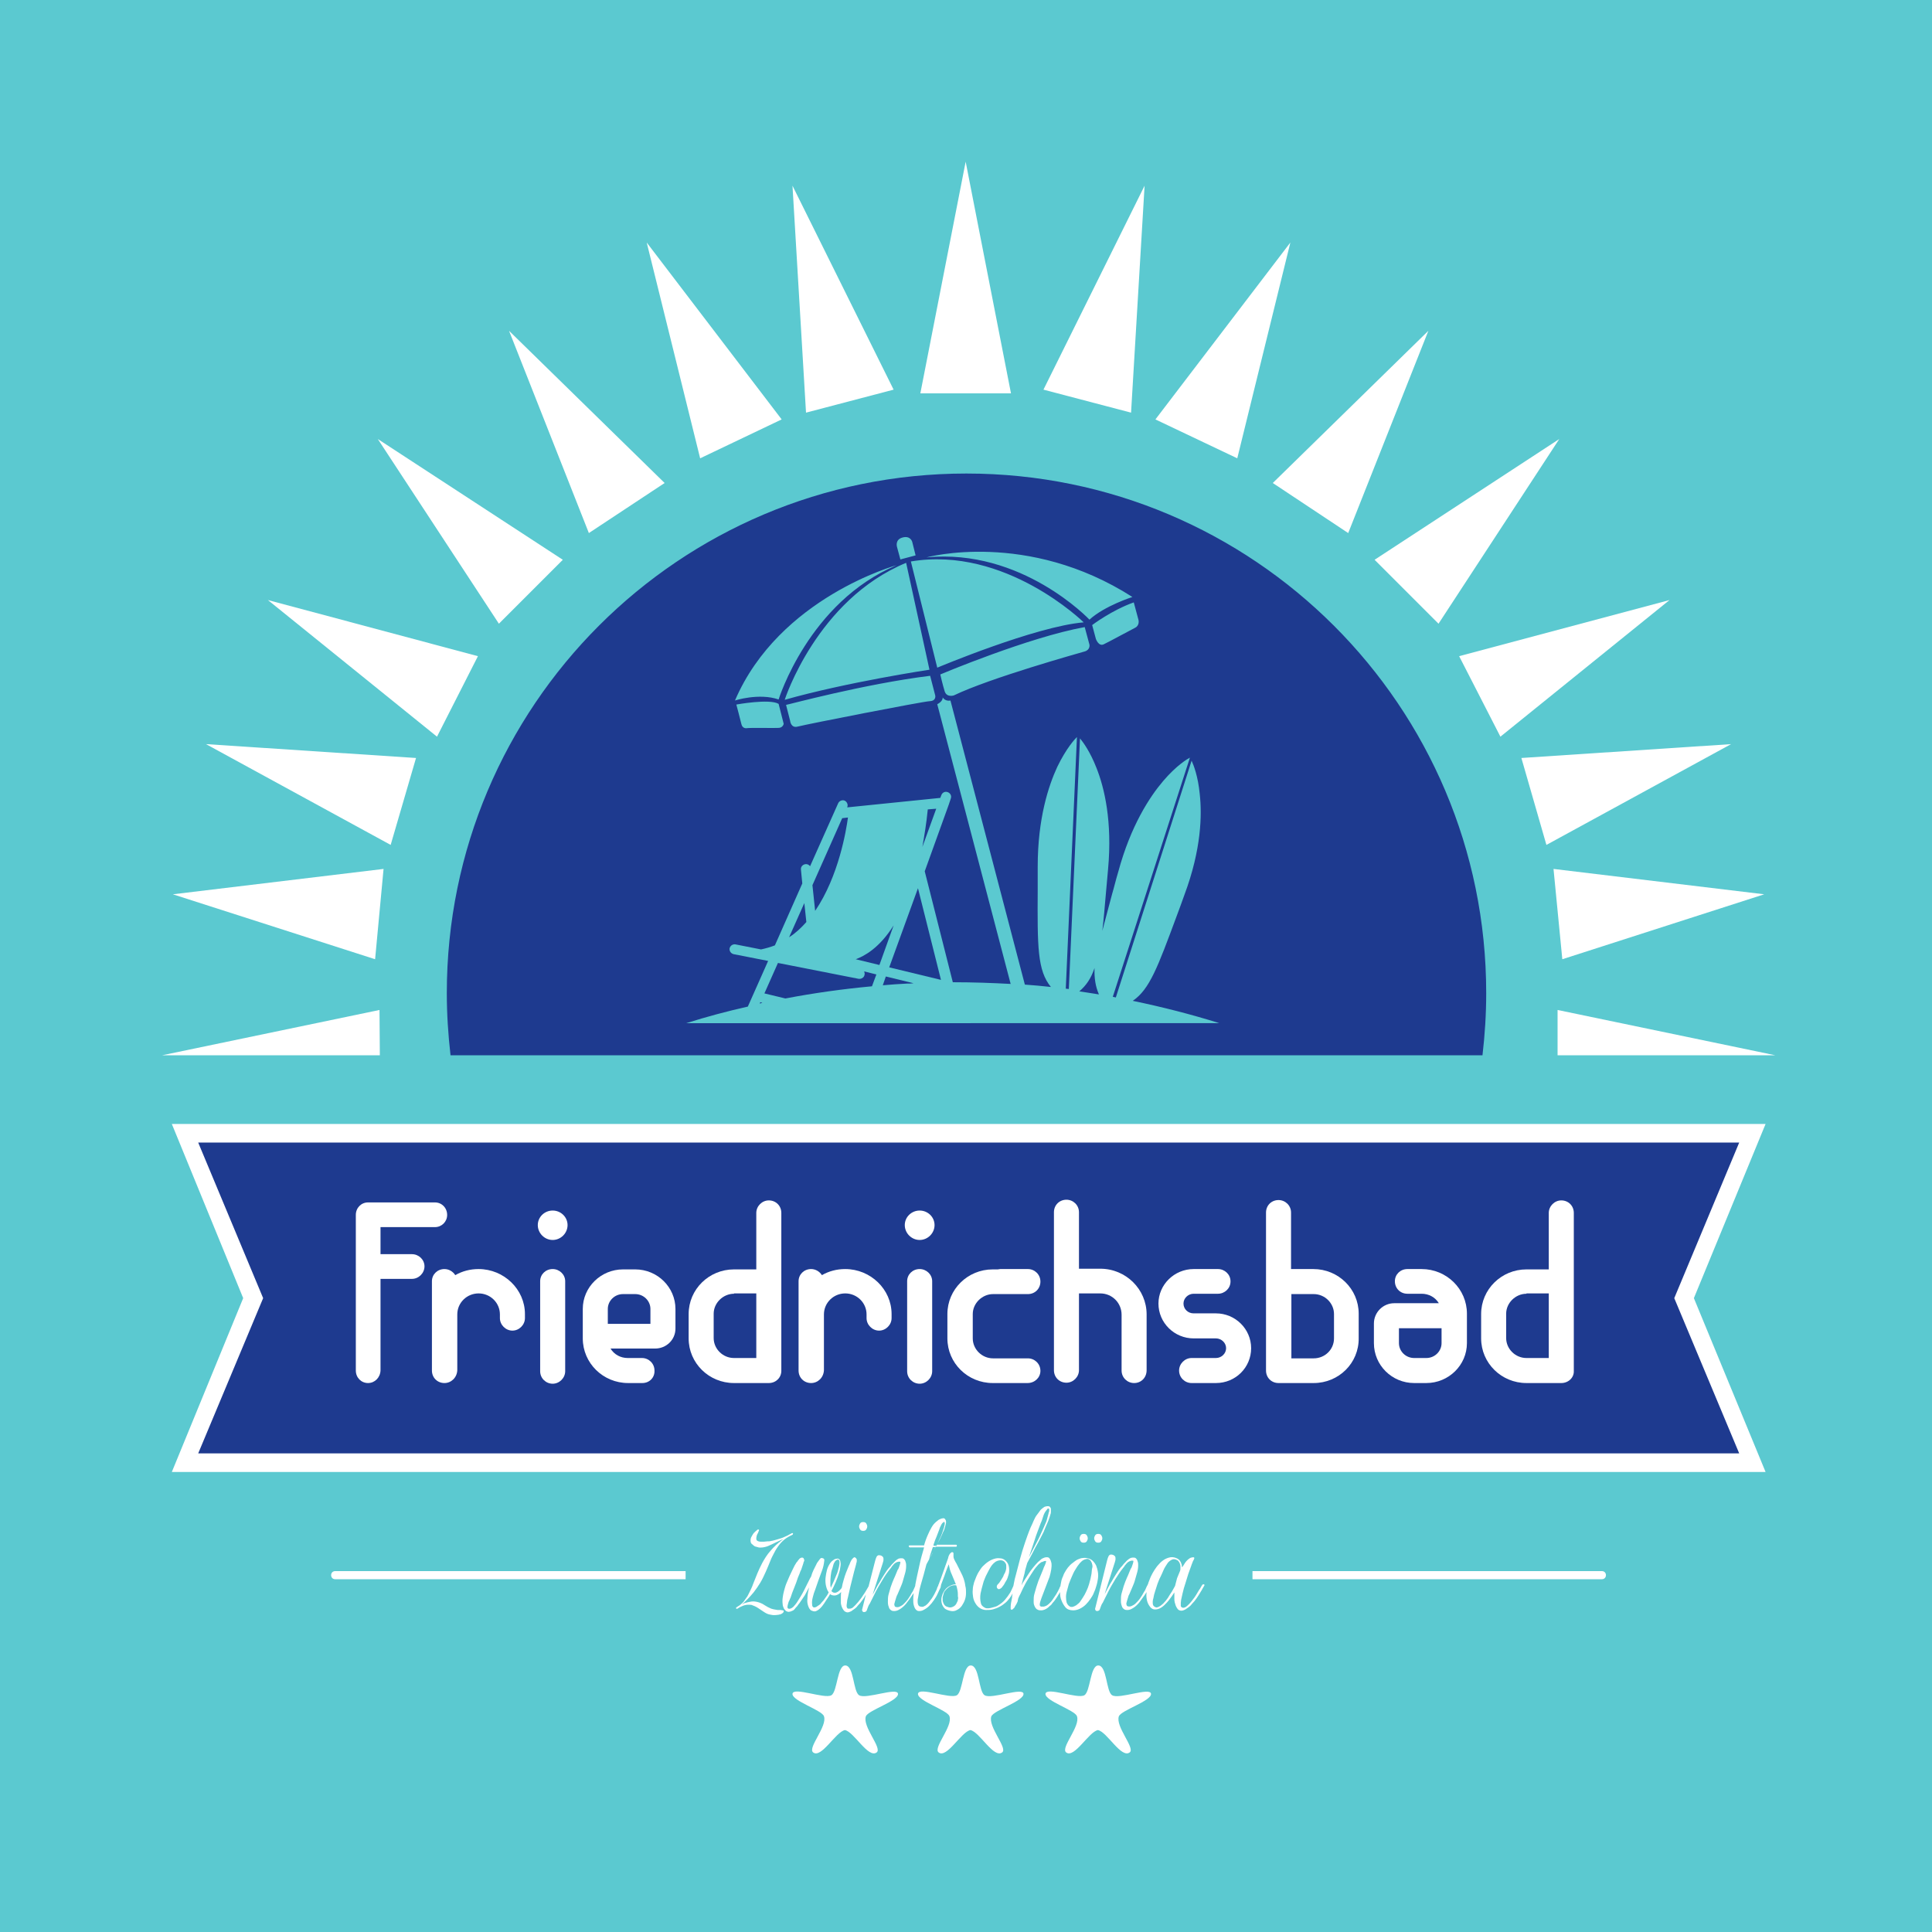
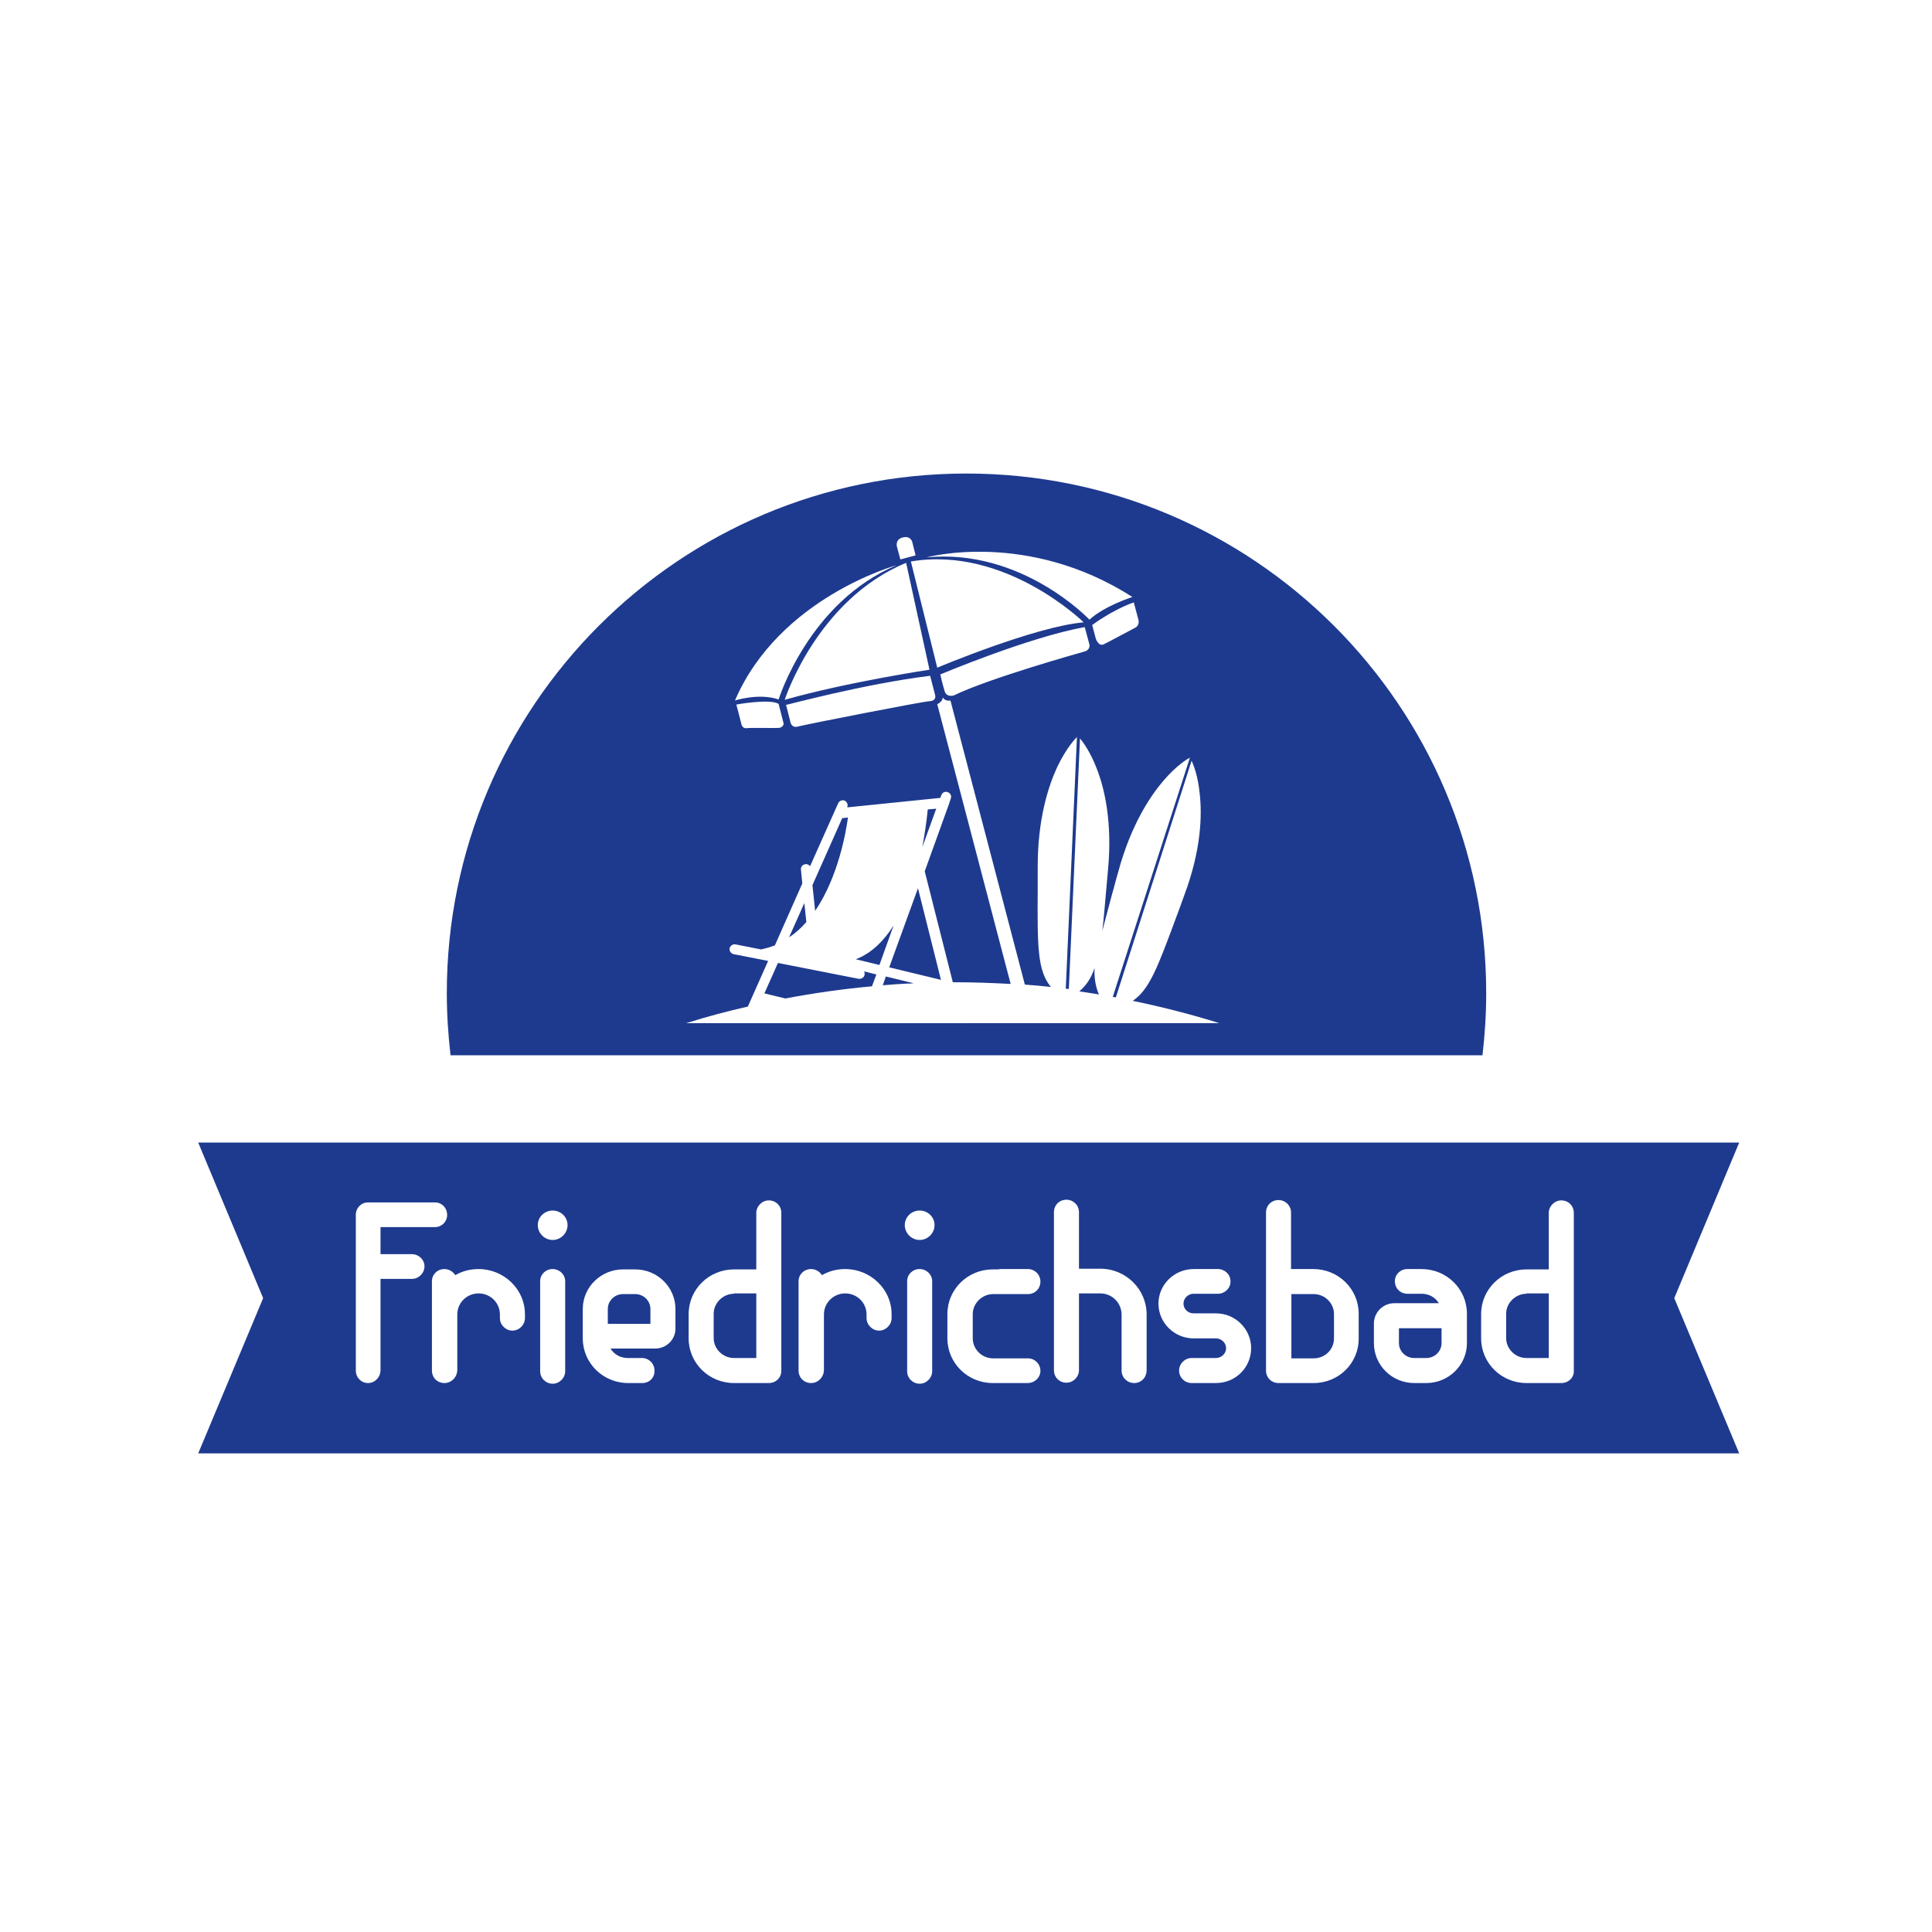
<svg xmlns="http://www.w3.org/2000/svg" version="1.1" id="Ebene_2" x="0px" y="0px" viewBox="0 0 571.2 571.2" style="enable-background:new 0 0 571.2 571.2;" xml:space="preserve">
  <style type="text/css">
	.st0{fill:#5BC9D0;}
	.st1{fill:#FFFFFF;}
	.st2{fill:#1E3A8F;}
</style>
-   <rect class="st0" width="571.2" height="571.2" />
  <polygon class="st1" points="272.1,116.3 285.5,47.8 298.9,116.3 " />
  <polygon class="st1" points="147.5,184.4 111.7,129.8 166.4,165.5 " />
  <polygon class="st1" points="129.2,217.8 79.2,177.4 141.3,194 " />
  <polygon class="st1" points="207,135.5 191.2,71.7 231.1,124 " />
  <polygon class="st1" points="238.3,122 234.3,54.9 264.2,115.2 " />
  <polygon class="st1" points="174.1,157.6 150.5,97.8 196.5,142.8 " />
  <polygon class="st1" points="110.9,283.6 51.1,264.4 113.4,256.9 " />
  <polygon class="st1" points="115.5,249.8 60.9,220 123,224.1 " />
  <polygon class="st1" points="112.3,312 112.2,298.6 47.9,312 " />
  <polygon class="st1" points="406.4,165.5 461,129.8 425.3,184.4 " />
  <polygon class="st1" points="431.4,194 493.6,177.4 443.6,217.8 " />
  <polygon class="st1" points="341.6,124 381.5,71.7 365.8,135.5 " />
  <polygon class="st1" points="308.5,115.2 338.4,54.9 334.4,122 " />
  <polygon class="st1" points="376.3,142.8 422.3,97.8 398.6,157.6 " />
  <polygon class="st1" points="459.3,256.9 521.6,264.4 461.9,283.6 " />
  <polygon class="st1" points="449.8,224.1 511.8,220 457.2,249.8 " />
  <polygon class="st1" points="524.9,312 460.5,298.6 460.5,312 " />
  <g>
-     <path class="st2" d="M224.6,296.7c0.3-0.1,0.5-0.1,0.8-0.2l-0.6-0.2L224.6,296.7z" />
    <path class="st2" d="M255.6,288.2c-0.1,0.7-0.7,1.1-1.3,1.2c-0.1,0-0.3,0-0.4,0l-23.9-4.7l-4,9l6.2,1.5c8.4-1.6,16.9-2.8,25.6-3.6   l1.3-3.5l-3.6-0.9C255.6,287.5,255.7,287.9,255.6,288.2z" />
    <path class="st2" d="M250.7,241.7l-1.7,0.2l-8.8,19.8l0.8,7.6C248,259,250.2,245.4,250.7,241.7z" />
    <path class="st2" d="M253,283.6l7,1.7l4.2-11.7C260,280.3,255.5,282.7,253,283.6z" />
    <path class="st2" d="M274.3,239.3c-0.4,4.1-1,7.7-1.6,11.1l4.1-11.3L274.3,239.3z" />
    <path class="st2" d="M238.4,272.6l-0.6-5.6l-4.5,10.1C235.2,275.9,236.9,274.3,238.4,272.6z" />
    <path class="st2" d="M261,291.3c2.4-0.2,4.8-0.4,7.1-0.5c0.7,0,1.3,0,2-0.1l-8.2-2L261,291.3z" />
    <path class="st2" d="M285.7,140c-84.9,0-153.6,68.8-153.6,153.6c0,6.2,0.4,12.3,1.1,18.4h305.1c0.7-6,1.1-12.1,1.1-18.4   C439.4,208.8,370.6,140,285.7,140z M336.6,183.3c0,0,0.4,1.6-1,2.3c-1.4,0.7-7.8,4.2-9.3,4.9c-1.5,0.7-2.3-1.6-2.3-1.6l-1.1-4.1   c0,0,5.8-4.4,12.3-6.7L336.6,183.3z M334.8,176.5c0,0-8.2,2.6-12.7,6.7c0,0-20-21.2-48.2-18.4C273.9,164.8,303.7,156.6,334.8,176.5   z M275,199.8l1.5,5.8c0,0,0.4,1.6-1.6,1.7c-2.2,0.1-36.3,6.8-39,7.5c-2.1,0.6-2.3-1.7-2.3-1.7l-1.2-4.7   C232.4,208.5,255.5,202.2,275,199.8z M232,206.9c0,0,9.5-29.6,35.9-40.5l6.9,31.6C274.7,198,250.3,201.7,232,206.9z M269.3,166   c28-4.7,51.1,18,51.1,18c-14.3,1.2-43.3,13.4-43.3,13.4L269.3,166z M320.7,185.4l1.4,5.2c0,0,0.3,1.5-1.4,2   c-1.7,0.5-27.9,7.8-38.7,13c0,0-2.1,0.7-2.7-1.2c-0.6-1.9-1.3-5-1.3-5S304.1,188.4,320.7,185.4z M266.9,158.9   c2.3-0.6,2.8,1.3,2.8,1.3l1,4l-4.5,1.2l-1-3.7C265.2,161.7,264.5,159.5,266.9,158.9z M265.1,167.1c-26,10.9-34.9,39.7-34.9,39.7   c-5.8-2-12.9,0.3-12.9,0.3C230.4,176.6,265.1,167.1,265.1,167.1z M231.7,214c0,0-0.2,1.1-1.4,1.2c-1.2,0.1-8.4-0.1-9.7,0.1   c0,0-1.1,0.1-1.4-1.2c-0.3-1.3-1.5-5.8-1.5-5.8s9.8-1.8,12.5-0.2L231.7,214z M202.9,302.5c6-1.9,12-3.5,18.2-4.9l6-13.5l-10.2-2   c-0.8-0.2-1.3-0.9-1.2-1.7c0.2-0.8,0.9-1.3,1.7-1.2l7.6,1.5c1.4-0.3,2.8-0.7,4.1-1.2l8.1-18.3l-0.4-4.1c-0.1-0.8,0.5-1.5,1.3-1.6   c0.6-0.1,1.1,0.2,1.4,0.6l8.3-18.6c0.3-0.7,1.2-1.1,1.9-0.8c0.7,0.3,1.1,1.2,0.8,1.9l0,0.1l27.5-2.8l0.3-0.8   c0.3-0.8,1.1-1.2,1.9-0.9c0.8,0.3,1.2,1.1,0.9,1.9l-0.5,1.5c0,0.1-0.1,0.2-0.1,0.3l-7.1,19.7l8.3,32.8l0.2,0   c5.7,0,11.3,0.2,16.9,0.5l-21.7-82.7c0,0,1.7-0.8,1.6-2c0.9,1.3,2.3,0.9,2.3,0.9l22,84c2.6,0.2,5.2,0.4,7.7,0.7   c-4-4.9-4-11.8-3.9-28.9c0-2.1,0-4.3,0-6.7c0-14.2,3.2-23.9,5.8-29.5c2.7-5.6,5.3-8.3,5.8-8.8l-3.3,74.4c0.3,0,0.6,0.1,0.9,0.1   l3.3-74.1c0.9,1.1,3,3.9,4.9,8.8c2.3,5.8,4.7,15.7,3.4,29.9c-0.2,2.4-0.4,4.6-0.6,6.7c-0.4,4.5-0.7,8.3-1.1,11.5   c0.8-3.1,1.8-6.7,2.9-10.9c0.6-2,1.1-4.2,1.8-6.5c3.7-13.7,9.3-22.2,13.3-26.9c4-4.7,7.3-6.6,7.9-6.9L329,294.7   c0.3,0.1,0.6,0.1,0.9,0.2l22.4-70c0.6,1.3,1.9,4.6,2.4,9.8c0.7,6.2,0.5,16.4-4.5,29.8c-0.8,2.3-1.6,4.4-2.3,6.3   c-5.6,15.1-8,21.7-13,25.1c8.7,1.8,17.3,4,25.6,6.6H202.9z" />
    <polygon class="st2" points="262.9,286 278.2,289.7 271.4,262.6  " />
    <path class="st2" d="M323.6,286.2c-1,3-2.4,5.1-4.5,6.9c1.9,0.3,3.9,0.6,5.8,0.9C323.9,291.7,323.5,289.3,323.6,286.2z" />
  </g>
  <polygon class="st1" points="522,332.3 50.8,332.3 71.9,383.8 50.8,435.2 522,435.2 500.8,383.8 " />
  <polygon class="st2" points="514.2,429.7 58.6,429.7 77.8,383.8 58.6,337.8 514.2,337.8 495,383.8 " />
  <g>
    <path class="st1" d="M265.5,500.8c-0.1-2.1-9.5,1.7-11.5,0.4c-1.8-1.1-1.5-8.8-4.1-8.8c-2.4,0-2.3,7.7-4.1,8.8   c-2,1.2-11.3-2.6-11.5-0.4c-0.1,2.1,8.7,4.8,9.3,6.6c1.1,3-4.9,9.3-3.2,10.7c2.4,1.9,6.7-6.1,9.4-6.6c2.7,0.5,6.9,8.5,9.4,6.6   c1.7-1.3-4.3-7.6-3.2-10.7C256.8,505.6,265.6,502.9,265.5,500.8z" />
    <path class="st1" d="M302.6,500.8c-0.1-2.1-9.5,1.7-11.5,0.4c-1.8-1.1-1.5-8.8-4.1-8.8c-2.4,0-2.3,7.7-4.1,8.8   c-2,1.2-11.3-2.6-11.5-0.4c-0.1,2.1,8.7,4.8,9.3,6.6c1.1,3-4.9,9.3-3.2,10.7c2.4,1.9,6.7-6.1,9.4-6.6c2.7,0.5,6.9,8.5,9.4,6.6   c1.7-1.3-4.3-7.6-3.2-10.7C294,505.6,302.7,502.9,302.6,500.8z" />
-     <path class="st1" d="M340.3,500.8c-0.1-2.1-9.5,1.7-11.5,0.4c-1.8-1.1-1.5-8.8-4.1-8.8c-2.4,0-2.3,7.7-4.1,8.8   c-2,1.2-11.3-2.6-11.5-0.4c-0.1,2.1,8.7,4.8,9.3,6.6c1.1,3-4.9,9.3-3.2,10.7c2.4,1.9,6.7-6.1,9.4-6.6c2.7,0.5,6.9,8.5,9.4,6.6   c1.7-1.3-4.3-7.6-3.2-10.7C331.6,505.6,340.4,502.9,340.3,500.8z" />
  </g>
  <path class="st1" d="M473.6,464.5l-103.3,0v2.4l103.3,0c0.7,0,1.2-0.5,1.2-1.2C474.8,465,474.3,464.5,473.6,464.5z" />
-   <path class="st1" d="M202.7,464.5l-103.6,0c-0.7,0-1.2,0.5-1.2,1.2c0,0.7,0.5,1.2,1.2,1.2l103.6,0V464.5z" />
  <g>
    <g>
      <path class="st1" d="M108.8,408.9c-2,0-3.6-1.6-3.6-3.7v-46c0-2.1,1.6-3.7,3.6-3.7h19.8c2,0,3.6,1.6,3.6,3.7c0,2-1.6,3.6-3.6,3.6    h-16.1v8h9.3c2,0,3.7,1.6,3.7,3.6c0,2-1.7,3.7-3.7,3.7h-9.3v27.1C112.4,407.3,110.8,408.9,108.8,408.9z" />
    </g>
    <g>
      <path class="st1" d="M131.4,408.9c-2.1,0-3.7-1.6-3.7-3.7v-26.4c0-2,1.6-3.6,3.7-3.6c1.3,0,2.5,0.7,3.2,1.8    c2.1-1.2,4.4-1.8,6.9-1.8c7.5,0,13.7,6,13.7,13.3v1.2c0,2-1.7,3.7-3.7,3.7c-2,0-3.7-1.7-3.7-3.7v-1.1c0-3.4-2.8-6.2-6.3-6.2    c-3.5,0-6.3,2.8-6.3,6.2v16.5C135.1,407.3,133.4,408.9,131.4,408.9z" />
    </g>
    <g>
      <path class="st1" d="M163.4,409.1c-2,0-3.7-1.6-3.7-3.7v-26.6c0-2,1.6-3.6,3.7-3.6c2,0,3.7,1.6,3.7,3.6v26.6    C167.1,407.4,165.4,409.1,163.4,409.1z M163.4,366.6c-2.4,0-4.4-2-4.4-4.4c0-2.4,2-4.3,4.4-4.3c2.4,0,4.4,1.9,4.4,4.3    C167.8,364.6,165.8,366.6,163.4,366.6z" />
    </g>
    <g>
      <path class="st1" d="M189.9,408.9h-4.2c-7.4,0-13.4-5.9-13.4-13.2V387c0-6.5,5.4-11.7,11.9-11.7h3.6c6.6,0,11.9,5.3,11.9,11.7v5.8    c0,3.3-2.7,5.9-6,5.9h-13.2c1.1,1.8,3,2.8,5.1,2.8h4.2c2,0,3.7,1.6,3.7,3.7C193.6,407.3,192,408.9,189.9,408.9z M179.7,391.4h12.6    V387c0-2.4-2-4.4-4.5-4.4h-3.6c-2.5,0-4.5,2-4.5,4.4V391.4z" />
    </g>
    <g>
      <path class="st1" d="M227.3,408.9H217c-7.4,0-13.4-5.9-13.4-13.2v-7.2c0-7.3,6-13.2,13.4-13.2h6.6v-16.7c0-2,1.7-3.7,3.7-3.7    c2.1,0,3.7,1.6,3.7,3.7v46.7C231,407.3,229.4,408.9,227.3,408.9z M217,382.5c-3.2,0-6,2.7-6,5.9v7.2c0,3.2,2.7,5.9,6,5.9h6.6    v-19.1H217z" />
    </g>
    <g>
      <path class="st1" d="M239.8,408.9c-2.1,0-3.7-1.6-3.7-3.7v-26.4c0-2,1.6-3.6,3.7-3.6c1.3,0,2.5,0.7,3.2,1.8    c2.1-1.2,4.4-1.8,6.9-1.8c7.5,0,13.7,6,13.7,13.3v1.2c0,2-1.7,3.7-3.7,3.7c-2,0-3.7-1.7-3.7-3.7v-1.1c0-3.4-2.8-6.2-6.3-6.2    c-3.5,0-6.3,2.8-6.3,6.2v16.5C243.5,407.3,241.8,408.9,239.8,408.9z" />
    </g>
    <g>
      <path class="st1" d="M271.9,409.1c-2,0-3.7-1.6-3.7-3.7v-26.6c0-2,1.6-3.6,3.7-3.6c2,0,3.7,1.6,3.7,3.6v26.6    C275.6,407.4,273.9,409.1,271.9,409.1z M271.9,366.6c-2.4,0-4.4-2-4.4-4.4c0-2.4,2-4.3,4.4-4.3c2.4,0,4.4,1.9,4.4,4.3    C276.3,364.6,274.3,366.6,271.9,366.6z" />
    </g>
    <g>
      <path class="st1" d="M303.8,408.9h-10.3c-7.4,0-13.4-5.9-13.4-13.2v-7.2c0-7.3,6-13.2,13.4-13.2h1.5l0.7-0.1h8.2    c2,0,3.7,1.6,3.7,3.7c0,2.1-1.6,3.7-3.7,3.7h-10.3c-3.2,0-6,2.7-6,5.9v7.2c0,3.2,2.7,5.9,6,5.9h10.3c2,0,3.7,1.6,3.7,3.7    C307.6,407.3,305.9,408.9,303.8,408.9z" />
    </g>
    <g>
      <path class="st1" d="M335.3,408.9c-2,0-3.7-1.6-3.7-3.7V392c0-0.1,0-0.2,0-0.3l0-0.1v-2.9c0-3.5-2.8-6.3-6.3-6.3H319v22.7    c0,2-1.7,3.7-3.7,3.7c-2.1,0-3.7-1.6-3.7-3.7v-46.7c0-2.1,1.6-3.7,3.7-3.7c2,0,3.7,1.6,3.7,3.7v16.7h6.3c7.6,0,13.7,6.1,13.7,13.5    v16.5C339,407.3,337.4,408.9,335.3,408.9z" />
    </g>
    <g>
      <path class="st1" d="M359.5,408.9h-7.2c-2,0-3.7-1.6-3.7-3.7c0-2,1.7-3.7,3.7-3.7h7.2c1.6,0,3-1.3,3-2.9s-1.4-2.9-3-2.9h-6.6    c-5.7,0-10.4-4.6-10.4-10.3c0-5.6,4.7-10.2,10.4-10.2h7.2c2,0,3.7,1.6,3.7,3.6v0.1c0,2-1.7,3.6-3.7,3.6h-7.2c-1.6,0-3,1.3-3,2.9    c0,1.6,1.3,2.9,3,2.9h6.6c5.7,0,10.4,4.6,10.4,10.3C369.9,404.3,365.3,408.9,359.5,408.9z" />
    </g>
    <g>
      <path class="st1" d="M388.4,408.9H378c-2.1,0-3.7-1.6-3.7-3.7v-46.7c0-2.1,1.6-3.7,3.7-3.7c2,0,3.7,1.6,3.7,3.7v16.7h6.6    c7.4,0,13.4,5.9,13.4,13.2v7.2C401.8,403,395.8,408.9,388.4,408.9z M381.8,401.6h6.6c3.3,0,6-2.6,6-5.9v-7.2c0-3.2-2.7-5.9-6-5.9    h-6.6V401.6z" />
    </g>
    <g>
      <path class="st1" d="M421.7,408.9h-3.6c-6.6,0-11.9-5.3-11.9-11.8v-5.8c0-3.3,2.7-6,6-6h13.2c-1.1-1.8-3-2.8-5.1-2.8h-4.2    c-2.1,0-3.7-1.6-3.7-3.7c0-2,1.6-3.6,3.7-3.6h4.2c7.4,0,13.4,5.9,13.4,13.2v8.7C433.7,403.6,428.3,408.9,421.7,408.9z     M413.6,392.7v4.4c0,2.4,2,4.4,4.5,4.4h3.6c2.5,0,4.5-2,4.5-4.4v-4.4H413.6z" />
    </g>
    <g>
      <path class="st1" d="M461.6,408.9h-10.3c-7.4,0-13.4-5.9-13.4-13.2v-7.2c0-7.3,6-13.2,13.4-13.2h6.6v-16.7c0-2,1.7-3.7,3.7-3.7    c2.1,0,3.7,1.6,3.7,3.7v46.7C465.4,407.3,463.7,408.9,461.6,408.9z M451.3,382.5c-3.2,0-6,2.7-6,5.9v7.2c0,3.2,2.7,5.9,6,5.9h6.6    v-19.1H451.3z" />
    </g>
  </g>
  <g>
    <path class="st1" d="M230.8,476c-0.2,0-0.3,0-0.5,0s-0.3,0-0.4,0c-0.6-0.1-1.3-0.2-1.9-0.4c-0.7-0.3-1.3-0.6-1.9-1   c-0.6-0.4-1.2-0.7-1.9-0.9c-0.7-0.2-1.4-0.3-2.1-0.2s-1.4,0.3-2.1,0.5l-0.7,0.4c0.6-0.5,1.2-1.1,1.8-1.7c0.6-0.6,1.1-1.2,1.7-1.9   c0.7-0.9,1.4-1.9,2-2.9c0.6-1,1.1-2.1,1.6-3.2c0.4-1,0.9-2,1.3-3.1s1-2.1,1.5-3.1c0.6-1,1.2-1.9,2-2.7c0.8-0.8,1.7-1.4,2.8-1.9   l0.2-0.1c0.1,0,0.2-0.1,0.2-0.2c0.1-0.2,0.1-0.2,0-0.3s-0.2,0-0.3,0c-0.1,0-0.1,0-0.2,0.1c-0.1,0.1-0.2,0.1-0.2,0.1   c-0.3,0.2-0.6,0.3-0.9,0.5c-0.3,0.1-0.6,0.3-0.9,0.4c-0.6,0.3-1.3,0.5-2,0.7c-0.7,0.2-1.3,0.4-2,0.5c-0.3,0.1-0.7,0.1-1,0.1   c-0.4,0-0.7,0.1-1,0.1c-0.3,0-0.6,0-1,0c-0.4,0-0.7-0.1-0.9-0.2c-0.2-0.1-0.4-0.3-0.4-0.6c0-0.3,0-0.5,0.1-0.9   c0.1-0.3,0.2-0.6,0.4-0.9c0.1-0.3,0.2-0.5,0.3-0.7c0-0.1,0-0.2,0-0.2s-0.1-0.1-0.1-0.1c-0.1,0-0.1,0-0.2,0c-0.1,0-0.1,0-0.2,0.1   c-0.2,0.2-0.4,0.3-0.6,0.5c-0.2,0.2-0.3,0.3-0.5,0.5c-0.2,0.3-0.4,0.6-0.6,1c-0.2,0.3-0.3,0.7-0.3,1.1c0,0.5,0.1,0.9,0.4,1.1   s0.5,0.5,0.9,0.7c0.3,0.1,0.7,0.2,1.1,0.3s0.8,0,1.2,0c0.7-0.1,1.4-0.3,2-0.6c0.7-0.3,1.3-0.6,1.9-0.9c0.4-0.2,0.7-0.3,1.1-0.5   c0.4-0.2,0.7-0.3,1.1-0.5l-0.5,0.4c-1.2,0.9-2.3,1.9-3.3,3.1c-1,1.1-1.8,2.4-2.5,3.7c-0.5,1-1,2-1.4,3c-0.4,1-0.8,2-1.2,3   c-0.2,0.6-0.5,1.3-0.8,1.9c-0.3,0.6-0.6,1.2-0.9,1.8c-0.4,0.6-0.8,1.1-1.2,1.7c-0.5,0.5-1,1-1.6,1.3c0,0-0.1,0.1-0.3,0.2   c-0.1,0-0.1,0.1-0.1,0.1c-0.1,0.1-0.2,0.1-0.2,0.2c0,0.1,0,0.1,0.1,0.2c0.1,0.1,0.2,0.1,0.3,0l0.2-0.1c0.3-0.2,0.6-0.4,0.9-0.5   c0.3-0.1,0.6-0.3,1-0.4c0.7-0.2,1.4-0.2,2.1-0.1c0.6,0.2,1.3,0.5,1.9,0.9c0.6,0.4,1.2,0.8,1.8,1.2c0.6,0.4,1.2,0.7,2,0.8   c0.8,0.2,1.5,0.1,2.3,0c0.1,0,0.2-0.1,0.4-0.1c0.2,0,0.3-0.1,0.5-0.2c0.2-0.1,0.3-0.2,0.4-0.3c0.1-0.1,0.2-0.2,0.2-0.4   c0-0.2-0.1-0.3-0.2-0.3C231.1,476.1,231,476,230.8,476z" />
    <path class="st1" d="M255.2,452.6c0.4,0,0.7-0.1,0.9-0.4c0.2-0.3,0.3-0.6,0.3-0.9s-0.1-0.6-0.3-0.9c-0.2-0.3-0.5-0.4-0.9-0.4   s-0.7,0.1-0.9,0.4c-0.2,0.3-0.3,0.6-0.3,0.9s0.1,0.6,0.3,0.9C254.5,452.5,254.8,452.6,255.2,452.6z" />
    <path class="st1" d="M284.9,466.7c-0.2-0.6-0.5-1.2-0.8-1.8c-0.2-0.4-0.4-0.8-0.6-1.2c-0.2-0.4-0.4-0.8-0.6-1.2   c-0.1-0.2-0.2-0.4-0.4-0.7c-0.1-0.3-0.3-0.5-0.4-0.8c-0.1-0.3-0.2-0.5-0.2-0.8c0-0.3,0-0.5,0-0.8c0-0.1,0-0.3-0.1-0.4   c-0.1-0.1-0.2-0.1-0.4-0.1c-0.2,0.1-0.3,0.2-0.5,0.4c-0.3,0.4-0.5,0.8-0.6,1.4l-0.5,1.4l-1.6,4.5c-0.1,0.3-0.2,0.5-0.3,0.8   c-0.1,0.3-0.2,0.5-0.3,0.8c0,0.1,0,0.1-0.1,0.2c0,0.1-0.1,0.2-0.1,0.3c0,0,0,0.1,0,0.1c0,0,0,0,0,0c-0.1,0.2-0.2,0.3-0.3,0.6   c-0.1,0.2-0.1,0.4-0.2,0.6c-0.2,0.5-0.5,0.9-0.7,1.4c-0.3,0.5-0.5,0.9-0.8,1.3c-0.2,0.2-0.4,0.5-0.6,0.8c-0.2,0.3-0.5,0.6-0.7,0.8   c-0.3,0.3-0.6,0.5-0.9,0.6c-0.3,0.2-0.6,0.2-1,0.1c-0.2,0-0.4-0.1-0.5-0.2c-0.1-0.1-0.2-0.2-0.3-0.5c-0.1-0.3-0.1-0.6-0.1-0.9   s0-0.6,0.1-0.9c0.2-1.2,0.4-2.4,0.7-3.5c0.3-1.2,0.7-2.3,1-3.5c0.1-0.5,0.3-1,0.4-1.5c0.1-0.5,0.3-1,0.4-1.5l0.7-1.3   c0.3-0.6,0.7-1.3,1-1.9c0.4-0.6,0.7-1.3,1-2h6c0.2,0,0.3-0.1,0.3-0.3c0-0.2-0.1-0.3-0.3-0.3h-5.6c0.3-0.6,0.7-1.3,1-1.9   c0.3-0.6,0.6-1.3,0.9-2c0.2-0.3,0.3-0.7,0.4-1c0.1-0.4,0.2-0.7,0.3-1.1c0.1-0.3,0.1-0.5,0.1-0.8s-0.1-0.5-0.3-0.8   c-0.2-0.2-0.4-0.3-0.7-0.2c-0.2,0-0.5,0.1-0.7,0.2c-0.2,0.1-0.5,0.2-0.7,0.4c-0.2,0.2-0.4,0.3-0.5,0.4c-0.6,0.5-1,1-1.4,1.7   s-0.7,1.3-1,2c-0.5,1.1-0.9,2.2-1.2,3.3H269c-0.1,0-0.2,0-0.3,0.1c0,0.1-0.1,0.1,0,0.2c0,0.1,0.1,0.1,0.1,0.2   c0.1,0.1,0.2,0.1,0.3,0.1h4.1l-0.1,0.4c-0.4,1.4-0.8,2.7-1.1,4.1s-0.6,2.7-0.9,4.1c-0.2,0.8-0.3,1.6-0.5,2.5c0,0.1,0,0.2,0,0.2   c0,0.1-0.1,0.2-0.1,0.3c-0.1,0.3-0.3,0.6-0.4,0.9c-0.1,0.3-0.3,0.6-0.5,0.9c-0.3,0.6-0.7,1.2-1.1,1.8c-0.4,0.6-0.9,1.1-1.4,1.6   c-0.3,0.3-0.7,0.5-1.1,0.7c-0.4,0.2-0.8,0.2-1.2,0.1c-0.2-0.1-0.3-0.2-0.3-0.3c0-0.1-0.1-0.3-0.1-0.4c0-0.2,0-0.3,0.1-0.5   c0-0.2,0.1-0.3,0.1-0.4c0.1-0.3,0.2-0.7,0.3-1s0.2-0.7,0.4-1c0.3-0.7,0.6-1.4,0.9-2.1c0.3-0.7,0.6-1.4,0.8-2.2   c0.2-0.7,0.4-1.4,0.6-2.1c0.2-0.7,0.3-1.4,0.3-2.1c0-0.3,0-0.7-0.1-1c-0.1-0.4-0.2-0.7-0.4-0.9c-0.2-0.3-0.5-0.4-0.8-0.4   c-0.3,0-0.6,0-0.9,0.1c-0.4,0.2-0.7,0.4-0.9,0.6s-0.5,0.5-0.8,0.8c-0.3,0.3-0.5,0.5-0.7,0.8c-0.2,0.3-0.5,0.5-0.7,0.8   c-0.5,0.6-0.9,1.3-1.3,1.9c-0.4,0.6-0.8,1.3-1.2,2c-0.4,0.6-0.8,1.3-1.1,1.9s-0.7,1.3-1,1.9l0.3-1l2.6-8.1c0.1-0.2,0.1-0.4,0.2-0.7   c0.1-0.2,0.1-0.5,0.1-0.7c0-0.2,0-0.4-0.1-0.6s-0.3-0.3-0.6-0.5c-0.3-0.1-0.6-0.1-0.8-0.1c-0.2,0.1-0.4,0.2-0.5,0.4   c-0.1,0.2-0.2,0.4-0.3,0.7c-0.1,0.2-0.1,0.5-0.2,0.7l-1.9,7.4l-0.7,1.2c-0.3,0.5-0.6,1-0.9,1.4c-0.3,0.5-0.6,0.9-1,1.4   c-0.3,0.4-0.6,0.8-1,1.2c-0.3,0.4-0.7,0.7-1.1,1.1c-0.1,0.1-0.2,0.1-0.4,0.2c-0.2,0.1-0.3,0.1-0.5,0.1c-0.2,0-0.3,0-0.5,0   c-0.1,0-0.2-0.2-0.3-0.3c-0.1-0.2-0.1-0.5-0.1-0.7c0-0.3,0.1-0.5,0.1-0.8c0-0.3,0.1-0.5,0.1-0.8c0.1-0.3,0.1-0.5,0.2-0.8l0.7-3.1   l1.1-4.4c0.1-0.4,0.2-0.7,0.3-1.1c0.1-0.4,0.2-0.7,0.3-1.1c0-0.1,0-0.3,0.1-0.4c0-0.2,0.1-0.3,0.1-0.5c0-0.2,0-0.3,0-0.5   c0-0.1-0.1-0.3-0.2-0.4c-0.3-0.3-0.5-0.4-0.7-0.2c-0.2,0.1-0.4,0.4-0.6,0.6c-0.2,0.3-0.3,0.6-0.5,1c-0.1,0.3-0.2,0.6-0.3,0.7   c-0.6,1.4-1.2,2.9-1.6,4.4c-0.2,0.7-0.4,1.4-0.5,2.1c-0.1,0.3-0.3,0.5-0.5,0.7c-0.2,0.2-0.4,0.4-0.7,0.6c-0.3,0.2-0.6,0.3-0.9,0.3   s-0.6-0.1-0.9-0.4l-0.1-0.1c0.5-0.9,0.9-1.8,1.3-2.7c0.4-0.9,0.7-1.8,1-2.8c0.2-0.6,0.3-1.3,0.4-2c0-0.3,0.1-0.6,0-0.9   c0-0.3-0.1-0.6-0.2-0.8c-0.2-0.3-0.5-0.4-0.7-0.4c-0.3,0-0.6,0.1-0.9,0.2c-0.3,0.2-0.5,0.4-0.8,0.6c-0.2,0.2-0.4,0.5-0.5,0.6   c-0.4,0.6-0.7,1.2-0.9,1.9c-0.2,0.7-0.3,1.4-0.4,2.1c-0.1,0.7-0.1,1.4,0,2.1c0.1,0.7,0.3,1.4,0.6,2c0.1,0.2,0.2,0.3,0.3,0.5   c-0.3,0.6-0.6,1.1-1,1.6c-0.3,0.5-0.7,1-1.2,1.5c-0.1,0.2-0.3,0.4-0.6,0.6s-0.6,0.4-0.9,0.6c-0.3,0.1-0.5,0.2-0.8,0.1   c-0.2-0.1-0.4-0.3-0.4-0.8c-0.1-0.7,0-1.5,0.2-2.2c0.2-0.8,0.4-1.5,0.7-2.2l0.9-2.6c0.4-1,0.7-2,1.1-3s0.6-2.1,0.7-3.1   c0-0.2,0-0.3-0.1-0.4c-0.1-0.1-0.2-0.2-0.3-0.2s-0.3-0.1-0.4-0.1s-0.3,0.1-0.4,0.2c-0.2,0.3-0.4,0.5-0.6,0.8   c-0.2,0.3-0.4,0.5-0.5,0.8c-0.3,0.6-0.6,1.2-0.9,1.8s-0.5,1.2-0.7,1.9l-0.3,0.5c-0.6,1.2-1.2,2.4-1.8,3.6c-0.6,1.2-1.3,2.3-2,3.4   c-0.1,0.2-0.3,0.4-0.5,0.7c-0.2,0.2-0.4,0.5-0.6,0.7c-0.2,0.2-0.5,0.4-0.7,0.5c-0.3,0.1-0.5,0.2-0.8,0.1c-0.2-0.1-0.3-0.2-0.3-0.5   c0-0.3,0.1-0.6,0.2-1c0.1-0.4,0.2-0.7,0.4-1c0.1-0.3,0.2-0.6,0.3-0.7c0.3-1,0.7-2,1.1-3c0.4-1,0.8-2,1.1-3c0.2-0.4,0.3-0.8,0.5-1.2   c0.1-0.4,0.3-0.8,0.5-1.2c0.2-0.6,0.4-1.2,0.6-1.8c0-0.2,0.1-0.4,0.2-0.6c0.1-0.2,0.1-0.4,0-0.6c-0.1-0.4-0.3-0.5-0.6-0.5   c-0.3,0-0.6,0.2-0.8,0.4c-0.1,0.2-0.3,0.3-0.4,0.5c-0.1,0.2-0.2,0.3-0.4,0.5c-0.4,0.6-0.8,1.3-1.1,2c-0.3,0.7-0.7,1.4-1,2.1   c-0.3,0.7-0.6,1.4-0.9,2.1c-0.3,0.7-0.5,1.5-0.7,2.2c-0.2,0.7-0.3,1.3-0.4,2c-0.1,0.7-0.1,1.4,0,2.1c0,0.3,0.1,0.5,0.2,0.8   s0.2,0.5,0.4,0.7s0.3,0.4,0.6,0.5c0.2,0.1,0.5,0.2,0.8,0.1c0.3,0,0.6-0.2,0.9-0.3s0.6-0.4,0.8-0.7s0.5-0.5,0.7-0.8   c0.2-0.3,0.4-0.6,0.6-0.8c0.5-0.7,1-1.5,1.5-2.2c0.4-0.8,0.9-1.6,1.3-2.4c-0.1,0.5-0.2,1-0.3,1.4c-0.1,0.6-0.2,1.3-0.2,2   c-0.1,0.7,0,1.4,0.2,2c0.1,0.3,0.2,0.6,0.4,0.9c0.2,0.3,0.4,0.5,0.7,0.6c0.3,0.1,0.5,0.2,0.8,0.2c0.3,0,0.6-0.1,0.9-0.3   c0.5-0.3,1-0.8,1.4-1.3c0.4-0.5,0.8-1.1,1.1-1.6c0.2-0.3,0.4-0.6,0.6-0.9c0.2-0.3,0.4-0.6,0.6-1c0.4,0.3,0.8,0.4,1.3,0.4   c0.5,0,0.9-0.2,1.4-0.5c0.2-0.2,0.4-0.4,0.6-0.5c-0.1,0.4-0.1,0.9-0.1,1.3c0,0.6,0,1.3,0,2c0.1,0.7,0.3,1.3,0.7,1.9   c0.2,0.3,0.4,0.5,0.6,0.6c0.2,0.1,0.5,0.2,0.7,0.2c0.2,0,0.5-0.1,0.7-0.2c0.3-0.1,0.5-0.2,0.7-0.4c0.6-0.4,1.2-0.8,1.6-1.4   c0.5-0.5,1-1.1,1.4-1.7c0.4-0.5,0.7-1.1,1-1.6l-1.1,4.4c-0.1,0.2,0,0.4,0.1,0.6c0.1,0.1,0.2,0.2,0.4,0.2c0.2,0,0.3,0,0.5-0.1   c0.2-0.1,0.3-0.2,0.4-0.5l0.1-0.3c0.1-0.3,0.2-0.5,0.3-0.8c0.1-0.2,0.2-0.5,0.4-0.7c0.3-0.6,0.6-1.2,0.9-1.8   c0.3-0.6,0.6-1.2,0.9-1.8c0.6-1.2,1.3-2.3,2-3.5s1.4-2.2,2.3-3.3c0.2-0.2,0.3-0.4,0.5-0.7c0.2-0.2,0.4-0.5,0.6-0.7   c0.2-0.2,0.5-0.4,0.7-0.5c0.3-0.1,0.5-0.2,0.8-0.2c0.3,0,0.4,0,0.4,0.2c0,0.1-0.1,0.3-0.1,0.5c-0.1,0.3-0.2,0.6-0.3,0.9   c-0.1,0.3-0.2,0.6-0.4,0.8c-0.4,0.9-0.7,1.8-1.1,2.6c-0.4,0.9-0.7,1.7-1,2.6c-0.2,0.7-0.4,1.4-0.6,2.1c-0.2,0.7-0.2,1.4-0.2,2.2   c0,0.3,0,0.6,0.1,1c0.1,0.3,0.2,0.6,0.3,0.9c0.2,0.3,0.4,0.5,0.6,0.6c0.3,0.2,0.6,0.2,0.9,0.2c0.4,0,0.8-0.1,1.2-0.3   c0.4-0.2,0.7-0.4,1.1-0.7c0.6-0.5,1.1-1,1.5-1.6c0.5-0.6,0.9-1.2,1.3-1.8c0.2-0.3,0.4-0.6,0.6-0.9c0,0.1,0,0.1,0,0.2   c-0.1,0.7-0.1,1.4-0.1,2.2s0.2,1.5,0.5,2.1c0.3,0.5,0.7,0.8,1.1,0.8c0.4,0,0.9,0,1.4-0.3c0.6-0.3,1.2-0.7,1.7-1.2   c0.5-0.5,1-1.1,1.4-1.7c0.4-0.6,0.8-1.2,1.1-1.9c0.3-0.7,0.6-1.3,0.9-1.9c0-0.1,0-0.2,0-0.2c0,0,0,0,0,0c0,0,0,0,0,0   c0.1-0.2,0.1-0.3,0.1-0.5l0.6-1.6c0.3-0.7,0.5-1.4,0.8-2.2s0.5-1.4,0.8-2.1l0.1-0.2c0.2,1,0.4,2,0.9,3c0.4,1,0.8,1.9,1.2,2.9   c-0.5,0-1,0.1-1.4,0.3c-0.7,0.3-1.3,0.7-1.7,1.2c-0.5,0.6-0.8,1.2-1,1.9c-0.1,0.3-0.2,0.7-0.2,1c0,0.4,0,0.7,0.1,1.1   c0.1,0.4,0.2,0.7,0.4,1c0.2,0.3,0.4,0.6,0.7,0.8c0.5,0.3,1.1,0.5,1.7,0.6c0.6,0.1,1.2,0,1.7-0.3c0.6-0.3,1.1-0.7,1.5-1.3   s0.7-1.2,0.9-1.8c0.2-0.6,0.3-1.3,0.3-2c0-0.7,0-1.3-0.2-2C285.3,468,285.1,467.3,284.9,466.7z M276.1,456.4   c0.2-0.7,0.5-1.4,0.8-2.1c0.3-0.7,0.5-1.4,0.8-2.1c0.1-0.3,0.2-0.7,0.4-1c0.1-0.3,0.3-0.6,0.5-0.9c0,0,0.1-0.1,0.3-0.2   c0.1-0.1,0.2-0.2,0.3-0.2c0,0.1,0,0.2,0.1,0.3s0,0.2,0,0.4c0,0.2,0,0.3-0.1,0.5c0,0.1-0.1,0.3-0.1,0.5c-0.1,0.3-0.2,0.6-0.3,0.9   c-0.1,0.3-0.2,0.6-0.3,0.9c-0.2,0.6-0.5,1.2-0.8,1.8s-0.5,1.2-0.8,1.8h-0.9C276,456.7,276,456.6,276.1,456.4z M275.2,459.2   c0.2-0.6,0.4-1.2,0.6-1.8h0.8c-0.3,0.6-0.6,1.2-0.9,1.8c-0.3,0.6-0.6,1.2-1,1.8C274.8,460.4,275,459.8,275.2,459.2z M245.5,468.8   c0-0.2,0-0.4,0-0.6c0-0.7,0-1.5,0.1-2.3s0.2-1.5,0.5-2.2c0.1-0.4,0.2-0.7,0.3-1.1c0.1-0.4,0.3-0.7,0.5-1c0-0.1,0.1-0.1,0.2-0.2   c0.1-0.1,0.2-0.1,0.3-0.2c0.1-0.1,0.2-0.1,0.3-0.1c0.1,0,0.2,0,0.3,0.1c0.1,0.1,0.2,0.3,0.2,0.5s0,0.4,0,0.6c0,0.2-0.1,0.4-0.1,0.6   c0,0.2-0.1,0.4-0.1,0.5c-0.1,0.4-0.2,0.7-0.3,1.1c-0.1,0.4-0.2,0.7-0.4,1.1c-0.5,1.3-1.1,2.6-1.7,3.9   C245.6,469.2,245.6,469,245.5,468.8z M283.2,472.9c0,0.3-0.1,0.6-0.3,0.9c-0.1,0.3-0.3,0.6-0.5,0.8c-0.2,0.2-0.5,0.4-0.8,0.5   c-0.5,0.2-0.9,0.2-1.4,0c-0.5-0.1-0.9-0.4-1.1-0.8c-0.2-0.3-0.3-0.7-0.4-1c0-0.4,0-0.7,0-1.1c0.1-0.4,0.2-0.7,0.3-1.1   s0.3-0.7,0.5-0.9c0.4-0.5,0.9-0.9,1.4-1.2c0.6-0.3,1.2-0.4,1.8-0.3c0.2,0.5,0.3,1.1,0.4,1.6s0.1,1.1,0.1,1.7   C283.3,472.3,283.3,472.6,283.2,472.9z" />
    <path class="st1" d="M324.7,456.1c0.4,0,0.7-0.1,0.9-0.4c0.2-0.3,0.3-0.6,0.3-0.9s-0.1-0.6-0.3-0.9c-0.2-0.3-0.5-0.4-0.9-0.4   c-0.4,0-0.7,0.1-0.9,0.4s-0.3,0.6-0.3,0.9s0.1,0.6,0.3,0.9S324.3,456.1,324.7,456.1z" />
    <path class="st1" d="M320.4,456.1c0.4,0,0.7-0.1,0.9-0.4s0.3-0.6,0.3-0.9s-0.1-0.6-0.3-0.9s-0.5-0.4-0.9-0.4   c-0.4,0-0.7,0.1-0.9,0.4s-0.3,0.6-0.3,0.9s0.1,0.6,0.3,0.9S320,456.1,320.4,456.1z" />
    <path class="st1" d="M324.6,466.8c0.1-0.7,0.1-1.4,0-2c-0.1-0.7-0.3-1.3-0.5-1.9c-0.3-0.6-0.6-1-1-1.4c-0.4-0.4-0.9-0.7-1.6-0.8   c-0.6-0.2-1.3-0.1-1.9,0c-0.6,0.2-1.2,0.4-1.7,0.8c-0.5,0.4-1.1,0.8-1.5,1.2c-0.5,0.5-0.9,1-1.2,1.5s-0.7,1.1-0.9,1.8   c-0.3,0.6-0.5,1.2-0.6,1.9c-0.1,0.3-0.1,0.7-0.2,1.1c0,0,0,0.1-0.1,0.1c-0.1,0.2-0.1,0.3-0.2,0.5c-0.1,0.2-0.1,0.3-0.2,0.4   c-0.1,0.1-0.1,0.3-0.2,0.4c-0.2,0.3-0.3,0.6-0.5,0.9c-0.2,0.3-0.4,0.6-0.6,0.9c-0.2,0.3-0.4,0.6-0.6,0.9s-0.5,0.6-0.7,0.8   s-0.5,0.5-0.8,0.7c-0.3,0.2-0.6,0.3-1,0.4c-0.3,0-0.5,0-0.8,0c-0.3-0.1-0.4-0.3-0.4-0.6c0-0.3,0.1-0.7,0.2-1s0.2-0.6,0.3-0.9   c0.3-0.7,0.5-1.4,0.8-2.1s0.5-1.4,0.8-2.1s0.5-1.4,0.8-2.1c0.2-0.7,0.4-1.5,0.5-2.2c0-0.3,0.1-0.6,0.1-1c0-0.4,0-0.8-0.1-1.1   c-0.1-0.4-0.2-0.7-0.4-1c-0.2-0.3-0.4-0.5-0.8-0.5c-0.3,0-0.5,0-0.8,0.1c-0.2,0.1-0.5,0.2-0.7,0.3c-0.2,0.1-0.4,0.3-0.6,0.5   c-0.2,0.2-0.4,0.3-0.6,0.5c-0.5,0.5-1,1.1-1.5,1.7c-0.5,0.6-0.9,1.2-1.3,1.8c-0.4,0.6-0.7,1.1-1.1,1.7s-0.7,1.1-1,1.7l0.6-2.4   c0.2-0.7,0.4-1.4,0.5-2.1c0.2-0.7,0.4-1.4,0.6-2.1c0.5-1,1.1-2,1.6-3c0.5-1,1-2,1.6-3c0.4-0.7,0.7-1.4,1.1-2.1   c0.4-0.7,0.7-1.4,1-2.2c0.3-0.7,0.6-1.4,0.9-2.1s0.5-1.4,0.7-2.1c0.1-0.2,0.1-0.5,0.1-0.7c0-0.3,0-0.5,0-0.8s-0.2-0.4-0.3-0.6   c-0.2-0.2-0.4-0.2-0.7-0.2c-0.3,0-0.6,0.1-0.9,0.2c-0.3,0.2-0.6,0.4-0.8,0.6c-0.3,0.2-0.5,0.5-0.7,0.8c-0.2,0.3-0.4,0.5-0.6,0.8   c-0.5,0.6-0.8,1.2-1.1,1.9c-0.3,0.7-0.6,1.4-0.9,2c-0.3,0.7-0.6,1.5-0.9,2.3c-0.3,0.8-0.5,1.5-0.8,2.3c-0.5,1.5-1,3.1-1.4,4.6   c-0.4,1.5-0.8,3-1.2,4.6c-0.1,0.5-0.3,1-0.4,1.5c-0.1,0.5-0.2,1-0.3,1.5c0,0.2-0.1,0.3-0.1,0.5c-0.3,0.7-0.6,1.3-0.9,1.9   c-0.5,0.8-1,1.5-1.6,2.2c-0.6,0.7-1.3,1.2-2.1,1.7c-0.3,0.2-0.6,0.3-1,0.4c-0.4,0.1-0.7,0.2-1.1,0.3c-0.4,0.1-0.7,0.1-1.1,0.1   c-0.4,0-0.7-0.2-1-0.4c-0.4-0.3-0.7-0.6-0.8-1.1s-0.2-0.9-0.2-1.4s0-1,0.1-1.5c0.1-0.5,0.2-0.9,0.3-1.3c0.2-0.7,0.4-1.5,0.6-2.2   c0.3-0.7,0.5-1.4,0.9-2.1c0.3-0.6,0.6-1.2,1-1.9s0.8-1.2,1.3-1.6c0.2-0.2,0.5-0.4,0.8-0.5c0.3-0.1,0.6-0.2,0.9-0.2s0.6,0,0.9,0.2   c0.3,0.1,0.5,0.4,0.7,0.7c0.2,0.3,0.2,0.6,0.2,1s0,0.7-0.1,1s-0.2,0.7-0.4,1c-0.2,0.3-0.3,0.6-0.4,0.9c-0.4,0.7-0.8,1.3-1.2,1.9   c-0.1,0.1-0.2,0.2-0.3,0.3c-0.1,0.1-0.2,0.2-0.3,0.4c-0.1,0.1-0.1,0.3-0.1,0.4c0,0.1,0,0.3,0.1,0.4c0.2,0.3,0.4,0.4,0.7,0.3   c0.3-0.1,0.6-0.3,0.8-0.6s0.5-0.6,0.7-1s0.3-0.6,0.4-0.7c0.4-0.6,0.6-1.3,0.8-2c0.2-0.7,0.2-1.5,0.1-2.2c-0.1-0.7-0.4-1.3-0.9-1.8   c-0.5-0.5-1.1-0.8-1.9-0.8c-0.7-0.1-1.5,0.1-2.2,0.4c-0.7,0.3-1.3,0.7-1.9,1.2c-0.6,0.5-1.1,1-1.5,1.6c-0.4,0.6-0.8,1.2-1.1,1.9   c-0.3,0.6-0.5,1.3-0.8,2c-0.2,0.7-0.4,1.5-0.4,2.2c-0.1,0.8,0,1.5,0.1,2.2c0.1,0.7,0.4,1.4,0.8,2c0.3,0.5,0.8,1,1.3,1.3   c0.5,0.3,1.1,0.5,1.7,0.5c0.7,0,1.4,0,2.1-0.2c0.7-0.2,1.3-0.4,2-0.8c0.6-0.3,1.1-0.7,1.6-1.1c0.5-0.4,0.9-0.9,1.3-1.4   c0.3-0.4,0.6-0.9,0.9-1.4c-0.1,0.4-0.2,0.9-0.2,1.3c-0.1,0.5-0.2,1.1-0.3,1.6c-0.1,0.5-0.1,1.1-0.1,1.6c0,0.2,0.1,0.3,0.3,0.3   c0.2,0,0.3-0.1,0.4-0.2c0.1-0.1,0.2-0.2,0.3-0.3c0.1-0.1,0.2-0.2,0.2-0.3c0.1-0.2,0.2-0.4,0.3-0.5c0.1-0.2,0.2-0.4,0.3-0.5l0-0.1   c0.1-0.1,0.1-0.2,0.2-0.4c0.1-0.1,0.1-0.3,0.1-0.4l0.1-0.4l0-0.1c0.2-0.5,0.4-1,0.7-1.5c0.2-0.5,0.5-1,0.7-1.5c0.5-1,1-2,1.6-2.9   c0.6-1,1.2-1.9,1.8-2.8c0.3-0.4,0.6-0.8,0.9-1.1c0.3-0.4,0.7-0.7,1.1-1c0,0,0.1-0.1,0.3-0.1c0.2-0.1,0.3-0.1,0.5-0.2   c0.2-0.1,0.3-0.1,0.5-0.1s0.2,0,0.2,0.1c-0.1,0.4-0.2,0.8-0.4,1.2c-0.2,0.4-0.4,0.8-0.5,1.2l-0.7,1.7c-0.2,0.6-0.5,1.1-0.7,1.7   s-0.4,1.2-0.6,1.8c-0.2,0.7-0.4,1.4-0.6,2.1c-0.2,0.7-0.2,1.4-0.2,2.1c0,0.3,0,0.7,0.1,1c0.1,0.3,0.2,0.6,0.4,0.9   c0.2,0.3,0.4,0.5,0.7,0.6c0.3,0.2,0.6,0.2,1,0.2c0.4,0,0.7-0.1,1-0.2c0.3-0.1,0.6-0.3,0.9-0.5s0.5-0.5,0.8-0.7s0.5-0.5,0.7-0.8   c0.5-0.5,0.9-1.1,1.3-1.7c0.3-0.5,0.6-1,0.9-1.5c0,0.9,0.1,1.7,0.4,2.4c0.3,0.8,0.7,1.5,1.2,2.1s1.3,0.9,2.3,0.9   c0.7,0,1.4-0.2,2-0.5c0.6-0.3,1.2-0.7,1.7-1.2c0.5-0.5,1-1.1,1.4-1.7c0.4-0.6,0.8-1.2,1-1.8c0.3-0.6,0.5-1.2,0.7-1.9   C324.4,468.1,324.5,467.4,324.6,466.8z M305.9,455.3c0.5-1.7,1.2-3.3,1.8-5c0.3-0.6,0.5-1.3,0.7-1.9c0.2-0.7,0.5-1.3,0.9-1.8   c0.1-0.1,0.2-0.2,0.3-0.4c0.1-0.2,0.3-0.2,0.4-0.2c0.1,0,0.2,0.1,0.2,0.2c0,0.1,0,0.3,0,0.4c0,0.2,0,0.3-0.1,0.5s-0.1,0.3-0.1,0.4   c-0.2,0.7-0.4,1.5-0.6,2.2c-0.3,0.7-0.6,1.4-0.9,2.1c-0.3,0.7-0.7,1.5-1,2.2c-0.3,0.7-0.7,1.4-1.1,2.2c-0.4,0.7-0.7,1.4-1.1,2.1   c-0.4,0.7-0.7,1.4-1.1,2.1C304.8,458.7,305.3,457,305.9,455.3z M322.8,464.3c0,0.4-0.1,0.7-0.1,1c-0.1,0.5-0.2,1-0.3,1.5   c-0.1,0.5-0.3,1-0.4,1.5c-0.2,0.7-0.5,1.5-0.8,2.1c-0.3,0.7-0.7,1.4-1.1,2c-0.2,0.3-0.4,0.6-0.6,0.9s-0.4,0.6-0.7,0.8   s-0.5,0.5-0.8,0.6c-0.3,0.2-0.6,0.3-1,0.4c-0.3,0-0.6,0-0.8-0.2c-0.2-0.1-0.4-0.3-0.6-0.6c-0.1-0.2-0.3-0.5-0.3-0.8   c-0.1-0.3-0.1-0.6-0.1-0.8c-0.1-0.7,0-1.5,0.2-2.2c0.2-0.8,0.4-1.5,0.6-2.2c0.3-0.8,0.6-1.5,0.9-2.2s0.6-1.4,1-2   c0.4-0.7,0.8-1.3,1.3-1.9c0.2-0.2,0.4-0.4,0.6-0.6s0.5-0.4,0.8-0.5c0.3-0.1,0.6-0.2,0.8-0.2c0.3,0,0.6,0.1,0.8,0.3   c0.3,0.2,0.4,0.5,0.6,0.9c0.1,0.3,0.2,0.7,0.2,1S322.8,463.9,322.8,464.3z" />
    <path class="st1" d="M355.9,468.4c-0.1,0-0.2,0-0.2,0s-0.1,0.1-0.2,0.1c-0.2,0.3-0.3,0.5-0.5,0.8c-0.1,0.3-0.3,0.5-0.5,0.8   c-0.3,0.5-0.6,1-0.9,1.5c-0.3,0.5-0.6,0.9-1,1.4c-0.3,0.4-0.6,0.8-1,1.2c-0.4,0.4-0.8,0.8-1.2,1c-0.3,0.1-0.5,0.2-0.8,0.1   s-0.4-0.2-0.5-0.5c0-0.3,0-0.6,0-0.9s0.1-0.6,0.1-0.9c0.1-0.3,0.1-0.6,0.2-0.9c0.1-0.3,0.1-0.6,0.2-0.9c0.1-0.5,0.3-1.1,0.4-1.6   l0.5-1.6c0.3-0.9,0.5-1.7,0.8-2.6s0.6-1.7,0.9-2.5c0.1-0.3,0.2-0.6,0.3-0.8c0.1-0.3,0.2-0.6,0.4-0.9c0.1-0.1,0.1-0.3,0.2-0.5   c0-0.2-0.1-0.3-0.3-0.3c-0.3,0-0.6,0.1-0.9,0.2c-0.3,0.2-0.6,0.4-0.8,0.6c-0.3,0.3-0.5,0.5-0.7,0.8c-0.2,0.3-0.4,0.6-0.5,0.8   l-0.4,0.6l-0.1-0.5c0-0.2,0-0.3-0.1-0.5c-0.2-0.7-0.6-1.3-1.2-1.6s-1.3-0.5-2-0.4c-0.7,0.1-1.4,0.4-1.9,0.7   c-0.6,0.4-1.1,0.8-1.6,1.4c-0.5,0.5-0.9,1.1-1.3,1.7s-0.7,1.2-1,1.8c-0.3,0.6-0.5,1.3-0.8,2c0,0.1-0.1,0.2-0.1,0.4c0,0,0,0-0.1,0.1   c0,0.1-0.1,0.3-0.2,0.4c-0.1,0.3-0.3,0.6-0.4,0.9c-0.1,0.3-0.3,0.6-0.5,0.9c-0.3,0.6-0.7,1.2-1.1,1.8c-0.4,0.6-0.9,1.1-1.4,1.6   c-0.3,0.3-0.7,0.5-1.1,0.7c-0.4,0.2-0.8,0.2-1.2,0.1c-0.2-0.1-0.3-0.2-0.3-0.3c0-0.1-0.1-0.3-0.1-0.4c0-0.2,0-0.3,0.1-0.5   c0-0.2,0.1-0.3,0.1-0.4c0.1-0.3,0.2-0.7,0.3-1c0.1-0.4,0.2-0.7,0.4-1c0.3-0.7,0.6-1.4,0.9-2.1c0.3-0.7,0.6-1.4,0.8-2.2   c0.2-0.7,0.4-1.4,0.6-2.1c0.2-0.7,0.3-1.4,0.3-2.1c0-0.3,0-0.7-0.1-1s-0.2-0.7-0.4-0.9c-0.2-0.3-0.5-0.4-0.8-0.4   c-0.3,0-0.6,0-0.9,0.1c-0.4,0.2-0.7,0.4-0.9,0.6c-0.3,0.2-0.5,0.5-0.8,0.8c-0.3,0.3-0.5,0.5-0.7,0.8c-0.2,0.3-0.5,0.5-0.7,0.8   c-0.5,0.6-0.9,1.3-1.3,1.9c-0.4,0.6-0.8,1.3-1.2,2c-0.4,0.6-0.8,1.3-1.1,1.9s-0.7,1.3-1,1.9l0.3-1l2.6-8.1c0.1-0.2,0.1-0.4,0.2-0.7   c0.1-0.2,0.1-0.5,0.1-0.7c0-0.2,0-0.4-0.1-0.6c-0.1-0.2-0.3-0.3-0.6-0.5c-0.3-0.1-0.6-0.1-0.8-0.1c-0.2,0.1-0.4,0.2-0.5,0.4   c-0.1,0.2-0.2,0.4-0.3,0.7c-0.1,0.2-0.1,0.5-0.2,0.7l-3.5,14.1c-0.1,0.2,0,0.4,0.1,0.6c0.1,0.1,0.2,0.2,0.4,0.2s0.3,0,0.5-0.1   c0.2-0.1,0.3-0.2,0.4-0.5l0.1-0.3c0.1-0.3,0.2-0.5,0.3-0.8c0.1-0.2,0.2-0.5,0.4-0.7c0.3-0.6,0.6-1.2,0.9-1.8s0.6-1.2,0.9-1.8   c0.6-1.2,1.3-2.3,2-3.5c0.7-1.1,1.4-2.2,2.3-3.3c0.2-0.2,0.3-0.4,0.5-0.7c0.2-0.2,0.4-0.5,0.6-0.7s0.5-0.4,0.7-0.5   c0.3-0.1,0.5-0.2,0.8-0.2c0.3,0,0.4,0,0.4,0.2c0,0.1-0.1,0.3-0.1,0.5c-0.1,0.3-0.2,0.6-0.3,0.9c-0.1,0.3-0.2,0.6-0.4,0.8   c-0.4,0.9-0.7,1.8-1.1,2.6c-0.4,0.9-0.7,1.7-1,2.6c-0.2,0.7-0.4,1.4-0.6,2.1c-0.2,0.7-0.2,1.4-0.2,2.2c0,0.3,0,0.6,0.1,1   s0.2,0.6,0.3,0.9c0.2,0.3,0.4,0.5,0.6,0.6c0.3,0.2,0.6,0.2,0.9,0.2c0.4,0,0.8-0.1,1.2-0.3c0.4-0.2,0.7-0.4,1.1-0.7   c0.6-0.5,1.1-1,1.5-1.6s0.9-1.2,1.3-1.8c0.2-0.3,0.4-0.6,0.6-0.9c-0.1,0.6-0.1,1.3,0,1.9c0.1,0.7,0.3,1.4,0.7,2   c0.4,0.7,0.9,1.1,1.4,1.2c0.5,0.1,1.1,0,1.6-0.2s1.1-0.6,1.6-1.1c0.5-0.5,0.9-0.9,1.2-1.3c0.3-0.4,0.6-0.8,0.9-1.2s0.5-0.8,0.8-1.2   c0,0.2,0,0.3,0,0.4s0,0.3,0,0.4c0,0.3,0,0.7,0,1c0,0.4,0,0.7,0.1,1.1c0.1,0.4,0.2,0.7,0.3,1c0.1,0.3,0.3,0.6,0.5,0.9   c0.2,0.3,0.4,0.4,0.6,0.5c0.2,0.1,0.4,0.1,0.7,0.1c0.2,0,0.5-0.1,0.7-0.2c0.2-0.1,0.5-0.2,0.7-0.4c0.6-0.4,1.2-0.8,1.6-1.4   c0.5-0.5,1-1.1,1.4-1.7c0.4-0.6,0.8-1.2,1.2-1.9c0.4-0.6,0.7-1.3,1.1-1.9c0-0.1,0-0.2,0-0.2C356,468.5,355.9,468.4,355.9,468.4z    M348.9,464.4c-0.3,0.7-0.6,1.5-0.9,2.2c-0.2,0.8-0.4,1.5-0.6,2.3l-0.9,1.6c-0.4,0.6-0.8,1.2-1.2,1.9c-0.4,0.6-0.9,1.2-1.4,1.7   c-0.2,0.2-0.4,0.3-0.6,0.5s-0.5,0.3-0.8,0.5c-0.3,0.1-0.6,0.2-0.8,0.1s-0.5-0.2-0.7-0.5c-0.2-0.3-0.2-0.7-0.2-1.1   c0-0.4,0.1-0.8,0.2-1.1c0.1-0.3,0.1-0.7,0.2-1c0.1-0.3,0.2-0.7,0.3-1c0.2-0.7,0.5-1.5,0.7-2.2c0.3-0.7,0.5-1.4,0.9-2.1   c0.3-0.6,0.6-1.3,0.9-2c0.3-0.7,0.7-1.3,1.1-1.9c0.3-0.5,0.7-0.8,1.2-1.1c0.5-0.3,1-0.3,1.6,0c0.3,0.1,0.5,0.3,0.6,0.5   c0.2,0.2,0.3,0.5,0.4,0.8c0.1,0.3,0.1,0.6,0.1,0.9S349,464.2,348.9,464.4z" />
  </g>
</svg>